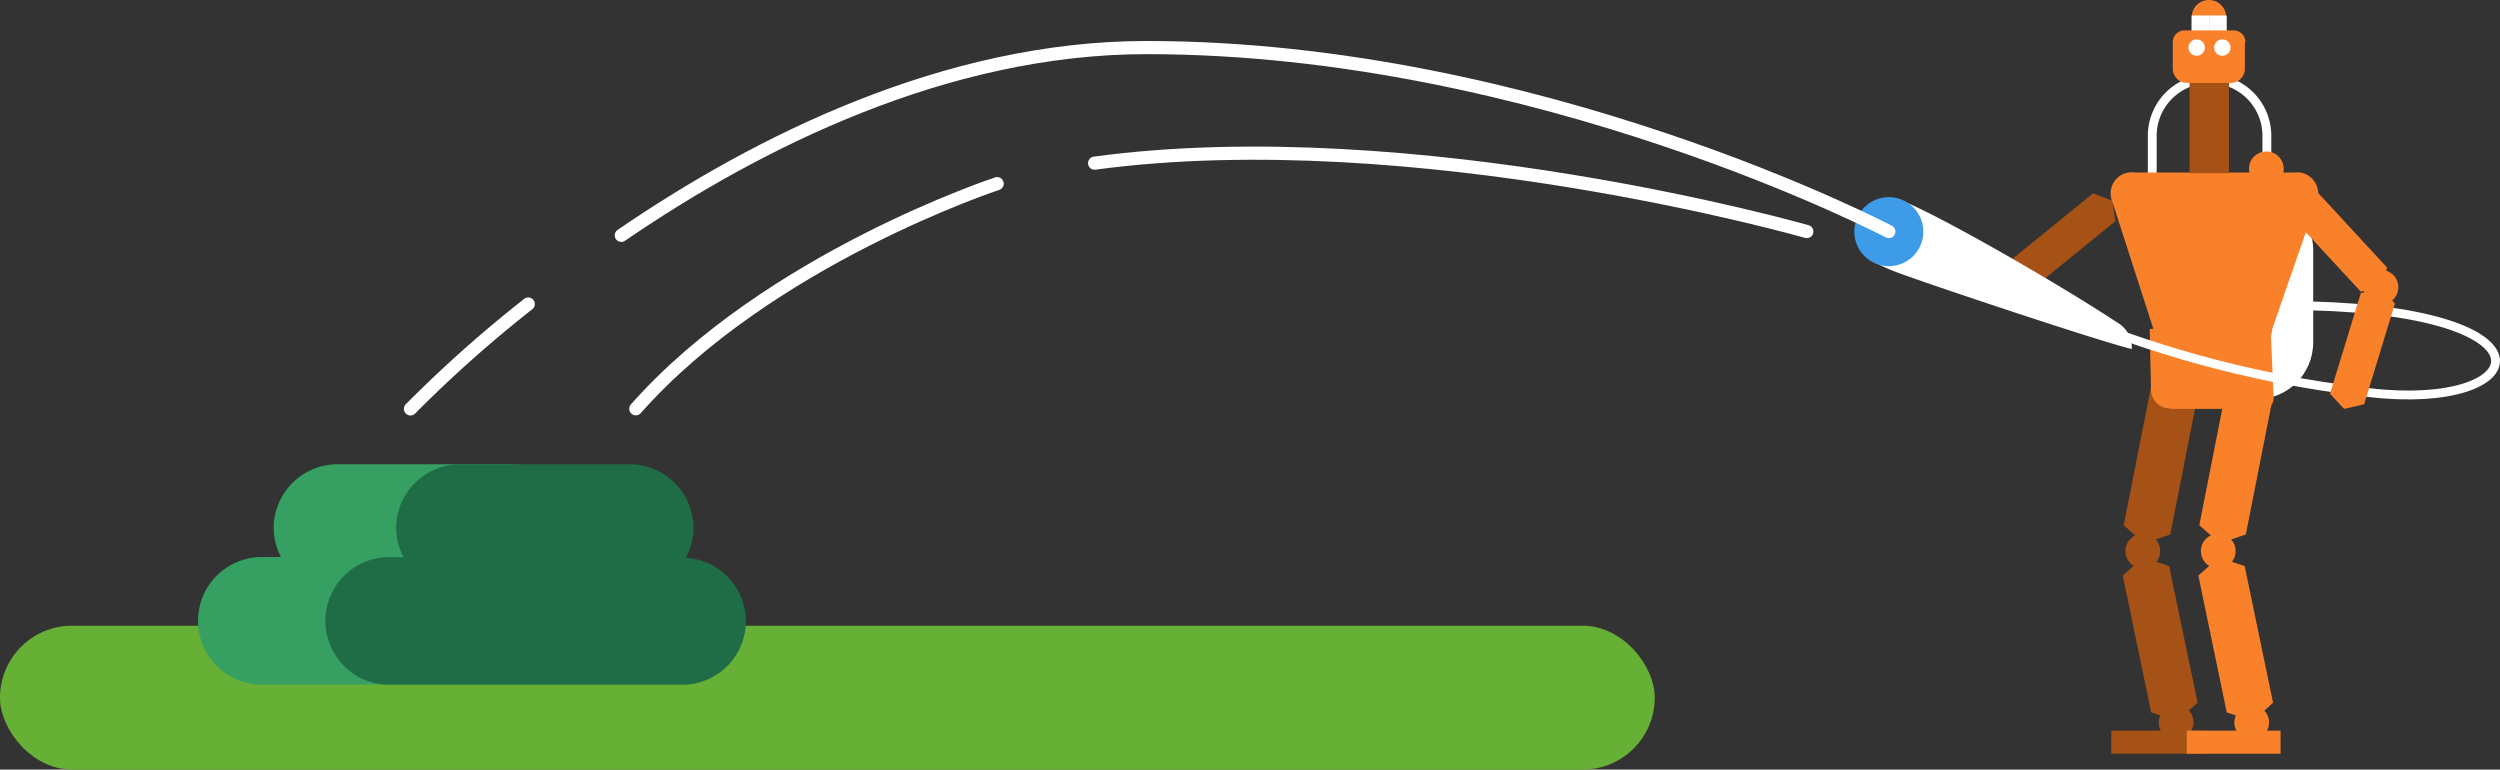
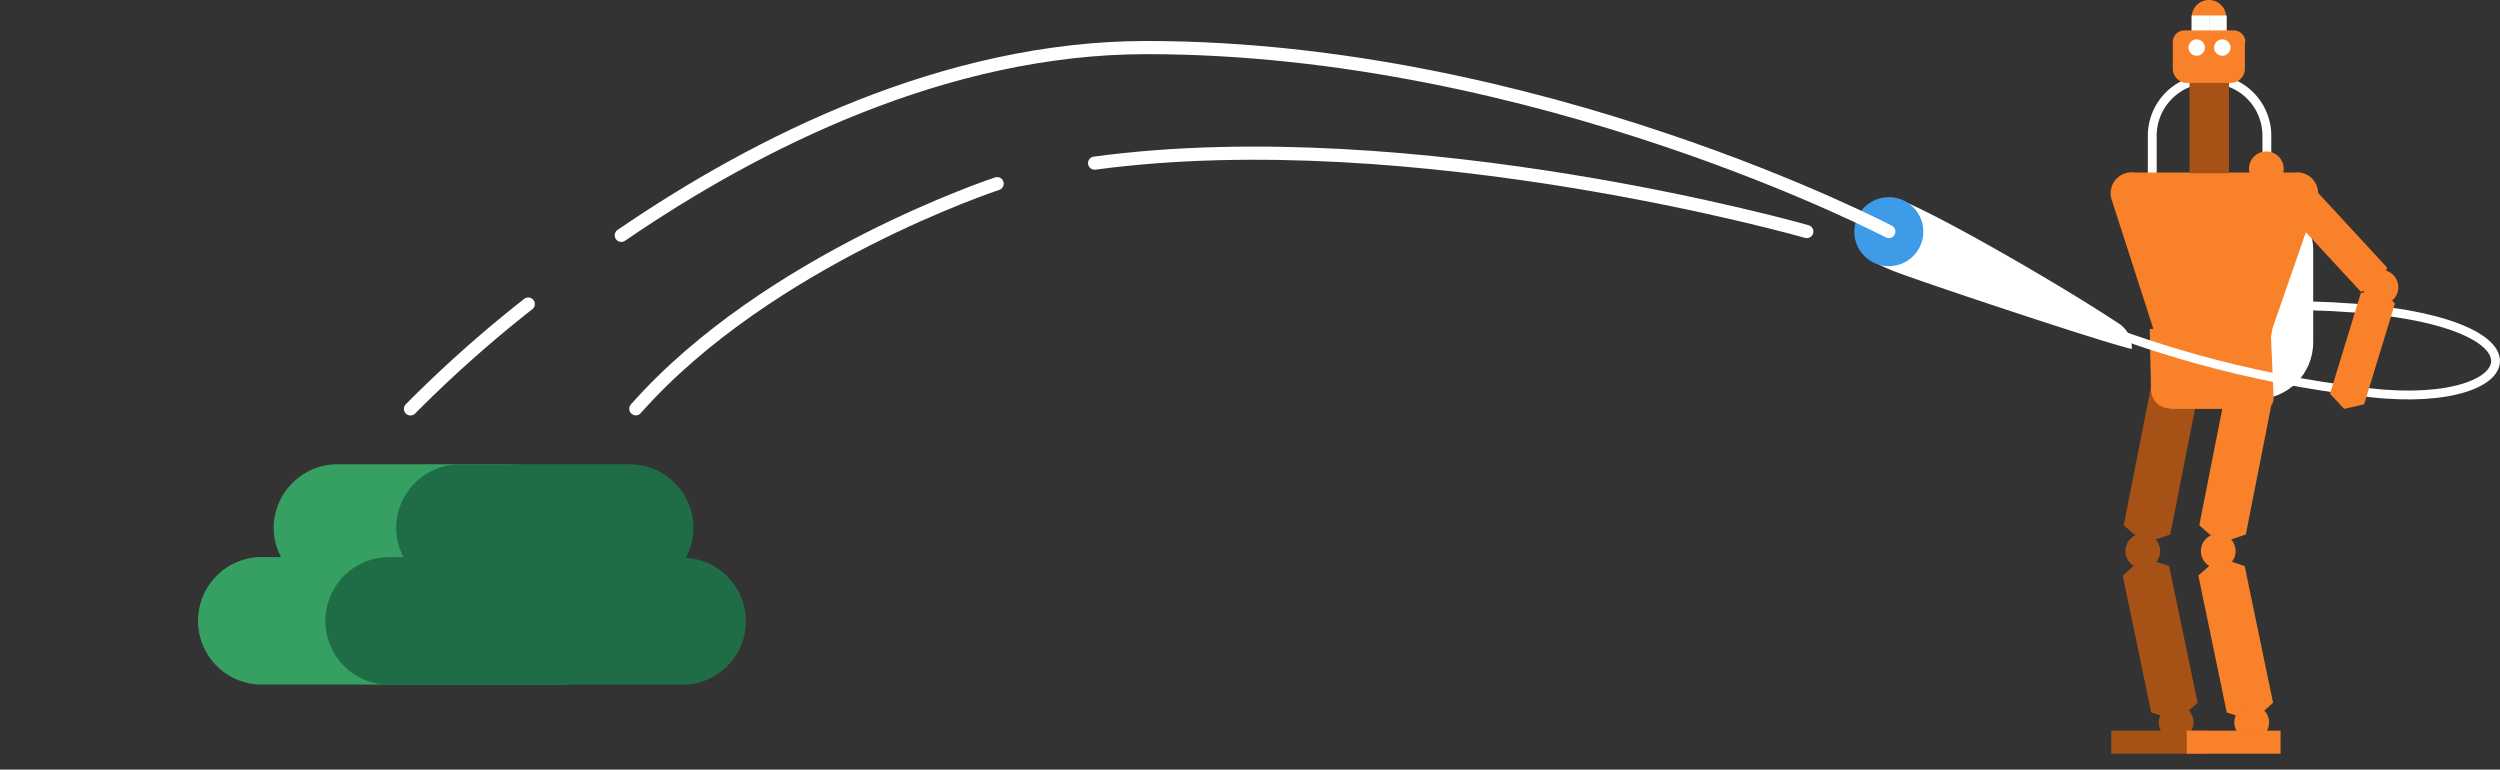
<svg xmlns="http://www.w3.org/2000/svg" viewBox="0 0 237.53 73.12">
  <rect x="0" y="0" width="237.53" height="73.12" fill="#333333" stroke="none" />
  <g>
    <g>
      <g>
        <rect x="208.9" y="18.23" width="10.88" height="19.7" rx="5.39" ry="5.39" fill="#fff" />
        <path d="M215.38,16.78V12.9A5.4,5.4,0,0,0,210,7.5h-.11a5.4,5.4,0,0,0-5.4,5.4v3.88" fill="none" stroke="#fff" stroke-miterlimit="10" stroke-width="0.84" />
        <path d="M211.54,3.34h-3.3V1.63A1.63,1.63,0,0,1,209.87,0h0a1.63,1.63,0,0,1,1.64,1.63Z" fill="#f8812a" />
        <rect x="208.23" y="1.47" width="1.71" height="1.57" fill="#fff" />
        <rect x="209.92" y="1.47" width="1.64" height="1.57" fill="#fff" />
        <polygon points="204.35 36.88 206.81 36.04 208.77 37.75 206.2 50.78 203.74 51.62 201.78 49.91 204.35 36.88" fill="#a65216" />
        <polygon points="201.69 54.69 203.63 52.96 206.09 53.78 208.8 66.77 206.86 68.5 204.39 67.69 201.69 54.69" fill="#a65216" />
        <circle cx="203.59" cy="52.36" r="1.65" fill="#a65216" />
-         <polygon points="198.86 18.37 200.69 19.07 201 21 193.23 27.32 191.4 26.62 191.09 24.69 198.86 18.37" fill="#a65216" />
        <polygon points="190.97 24.68 191.29 26.61 189.78 27.85 180.41 24.34 180.09 22.41 181.6 21.16 190.97 24.68" fill="#3e9be8" />
        <circle cx="191.4" cy="26.62" r="1.65" fill="#13485b" />
        <circle cx="206.76" cy="68.64" r="1.65" fill="#a65216" />
        <rect x="200.6" y="69.42" width="8.91" height="2.19" fill="#a65216" />
        <polygon points="211.53 36.88 213.99 36.04 215.95 37.75 213.38 50.78 210.92 51.62 208.96 49.91 211.53 36.88" fill="#f8812a" />
        <polygon points="208.87 54.69 210.81 52.96 213.27 53.78 215.97 66.77 214.04 68.5 211.57 67.69 208.87 54.69" fill="#f8812a" />
        <circle cx="210.76" cy="52.36" r="1.65" fill="#f8812a" />
        <circle cx="215.33" cy="16.04" r="1.65" fill="#f8812a" />
        <circle cx="213.94" cy="68.64" r="1.65" fill="#f8812a" />
        <rect x="207.77" y="69.42" width="8.91" height="2.19" fill="#f8812a" />
        <path d="M218,16.39H202.83a2,2,0,0,0-2.14,2.75l4.17,12.93c.13.42.89.74,1.69.74h7.34c.81,0,1.57-.32,1.72-.74l4.49-12.93A2,2,0,0,0,218,16.39Z" fill="#f8812a" />
        <g>
          <polygon points="211.78 3.08 208.03 3.08 208.03 16.46 210.34 16.46 211.78 16.46 211.78 3.08" fill="#a65216" />
          <path d="M213.34,4a1.11,1.11,0,0,0-1.11-1.11h-4.69A1.11,1.11,0,0,0,206.44,4V4a.09.09,0,0,0,0,0V6.52a1.36,1.36,0,0,0,1.36,1.36h4.13a1.35,1.35,0,0,0,1.36-1.35l0-2.43s0,0,0-.06Z" fill="#f8812a" />
          <circle cx="208.71" cy="4.52" r="0.78" fill="#fff" />
          <circle cx="211.15" cy="4.52" r="0.78" fill="#fff" />
        </g>
        <path d="M215.75,31.5l-7.64,1.29-1.91,6.05h8c1,0,1.87-.06,1.82-1.1Z" fill="#f8812a" />
        <path d="M215.9,31.25l-11.65,0,.12,5.77a1.82,1.82,0,0,0,1.82,1.79h8.4Z" fill="#f8812a" />
        <path d="M179.22,23.68c9.69,1.45,21.31,10.79,45.94,13.63,15.37,1.77,18.36-7.67-5.76-8.25" fill="none" stroke="#fff" stroke-miterlimit="10" stroke-width="0.84" />
        <polygon points="217.52 20.37 218.1 18.5 220.01 18.07 226.8 25.42 226.22 27.29 224.31 27.72 217.52 20.37" fill="#f8812a" />
        <polygon points="224.31 27.84 226.22 27.41 227.55 28.84 224.62 38.41 222.72 38.85 221.38 37.41 224.31 27.84" fill="#f8812a" />
        <circle cx="226.22" cy="27.29" r="1.65" fill="#f8812a" />
        <path d="M202.54,33.16c-3.27-.78-20.84-6.67-22.71-7.44s-3.45-1.55-3.45-3.45a3.45,3.45,0,0,1,3.45-3.45c1.53,0,14.8,7.51,21.39,11.86A2.7,2.7,0,0,1,202.54,33.16Z" fill="#fff" />
        <circle cx="179.46" cy="22.01" r="3.28" fill="#3e9be8" />
      </g>
-       <rect y="59.45" width="157.22" height="13.67" rx="6.84" ry="6.84" fill="#66b035" />
      <g>
        <path d="M53.54,53a5.9,5.9,0,0,0,.74-2.83h0a6.08,6.08,0,0,0-6.06-6.06H32.09A6.08,6.08,0,0,0,26,50.16h0a6.05,6.05,0,0,0,.7,2.77H25.12a6.06,6.06,0,1,0,0,12.11H52.9A6,6,0,0,0,53.54,53Z" fill="#35a061" />
        <path d="M65.15,53a5.9,5.9,0,0,0,.74-2.83h0a6.07,6.07,0,0,0-6-6.06H43.7a6.08,6.08,0,0,0-6.06,6.06h0a6.05,6.05,0,0,0,.7,2.77H36.73a6.06,6.06,0,0,0,0,12.11H64.51A6,6,0,0,0,65.15,53Z" fill="#1f6d47" />
      </g>
    </g>
    <path d="M50.19,28.89A120.62,120.62,0,0,0,39,38.85" fill="none" stroke="#fff" stroke-linecap="round" stroke-linejoin="round" stroke-width="1.25" />
    <path d="M179.46,22S146.13,4.52,108.94,4.52c-19.08,0-37,9-49.91,17.84" fill="none" stroke="#fff" stroke-linecap="round" stroke-linejoin="round" stroke-width="1.25" />
    <path d="M171.67,22S134.54,11.39,104,15.5" fill="none" stroke="#fff" stroke-linecap="round" stroke-linejoin="round" stroke-width="1.25" />
    <path d="M94.74,17.45S73,24.59,60.41,38.84" fill="none" stroke="#fff" stroke-linecap="round" stroke-linejoin="round" stroke-width="1.25" />
  </g>
</svg>